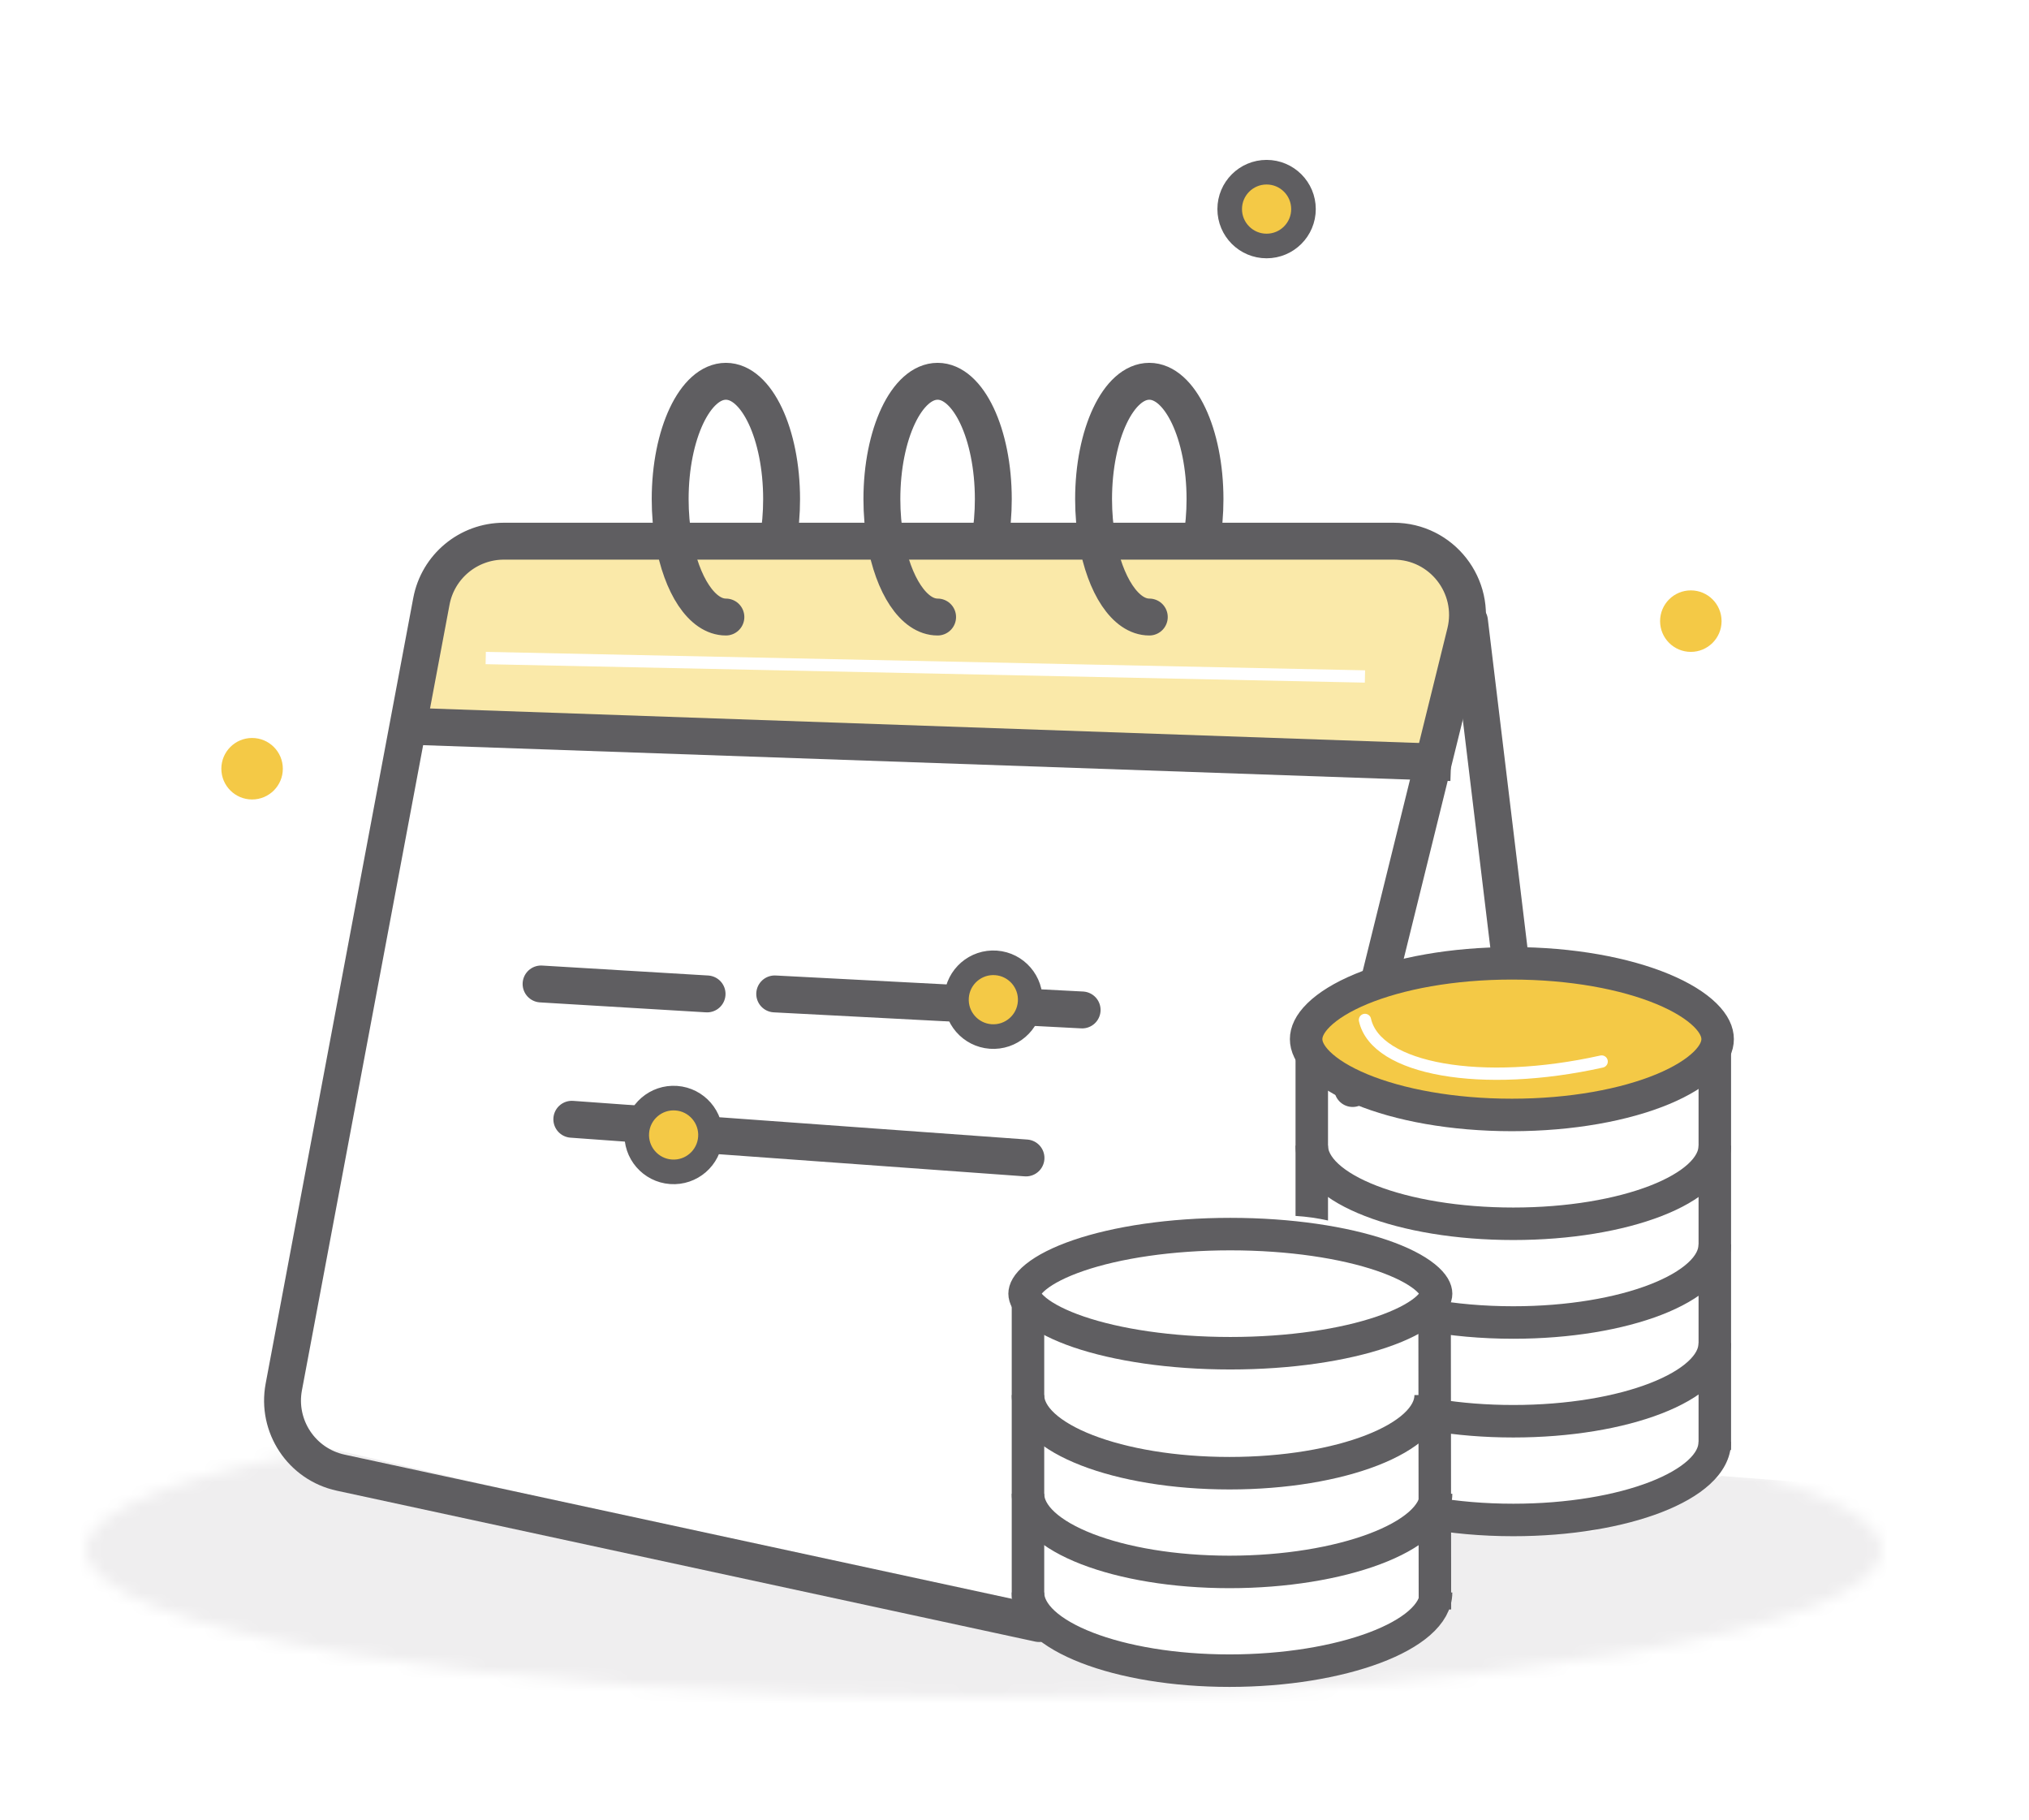
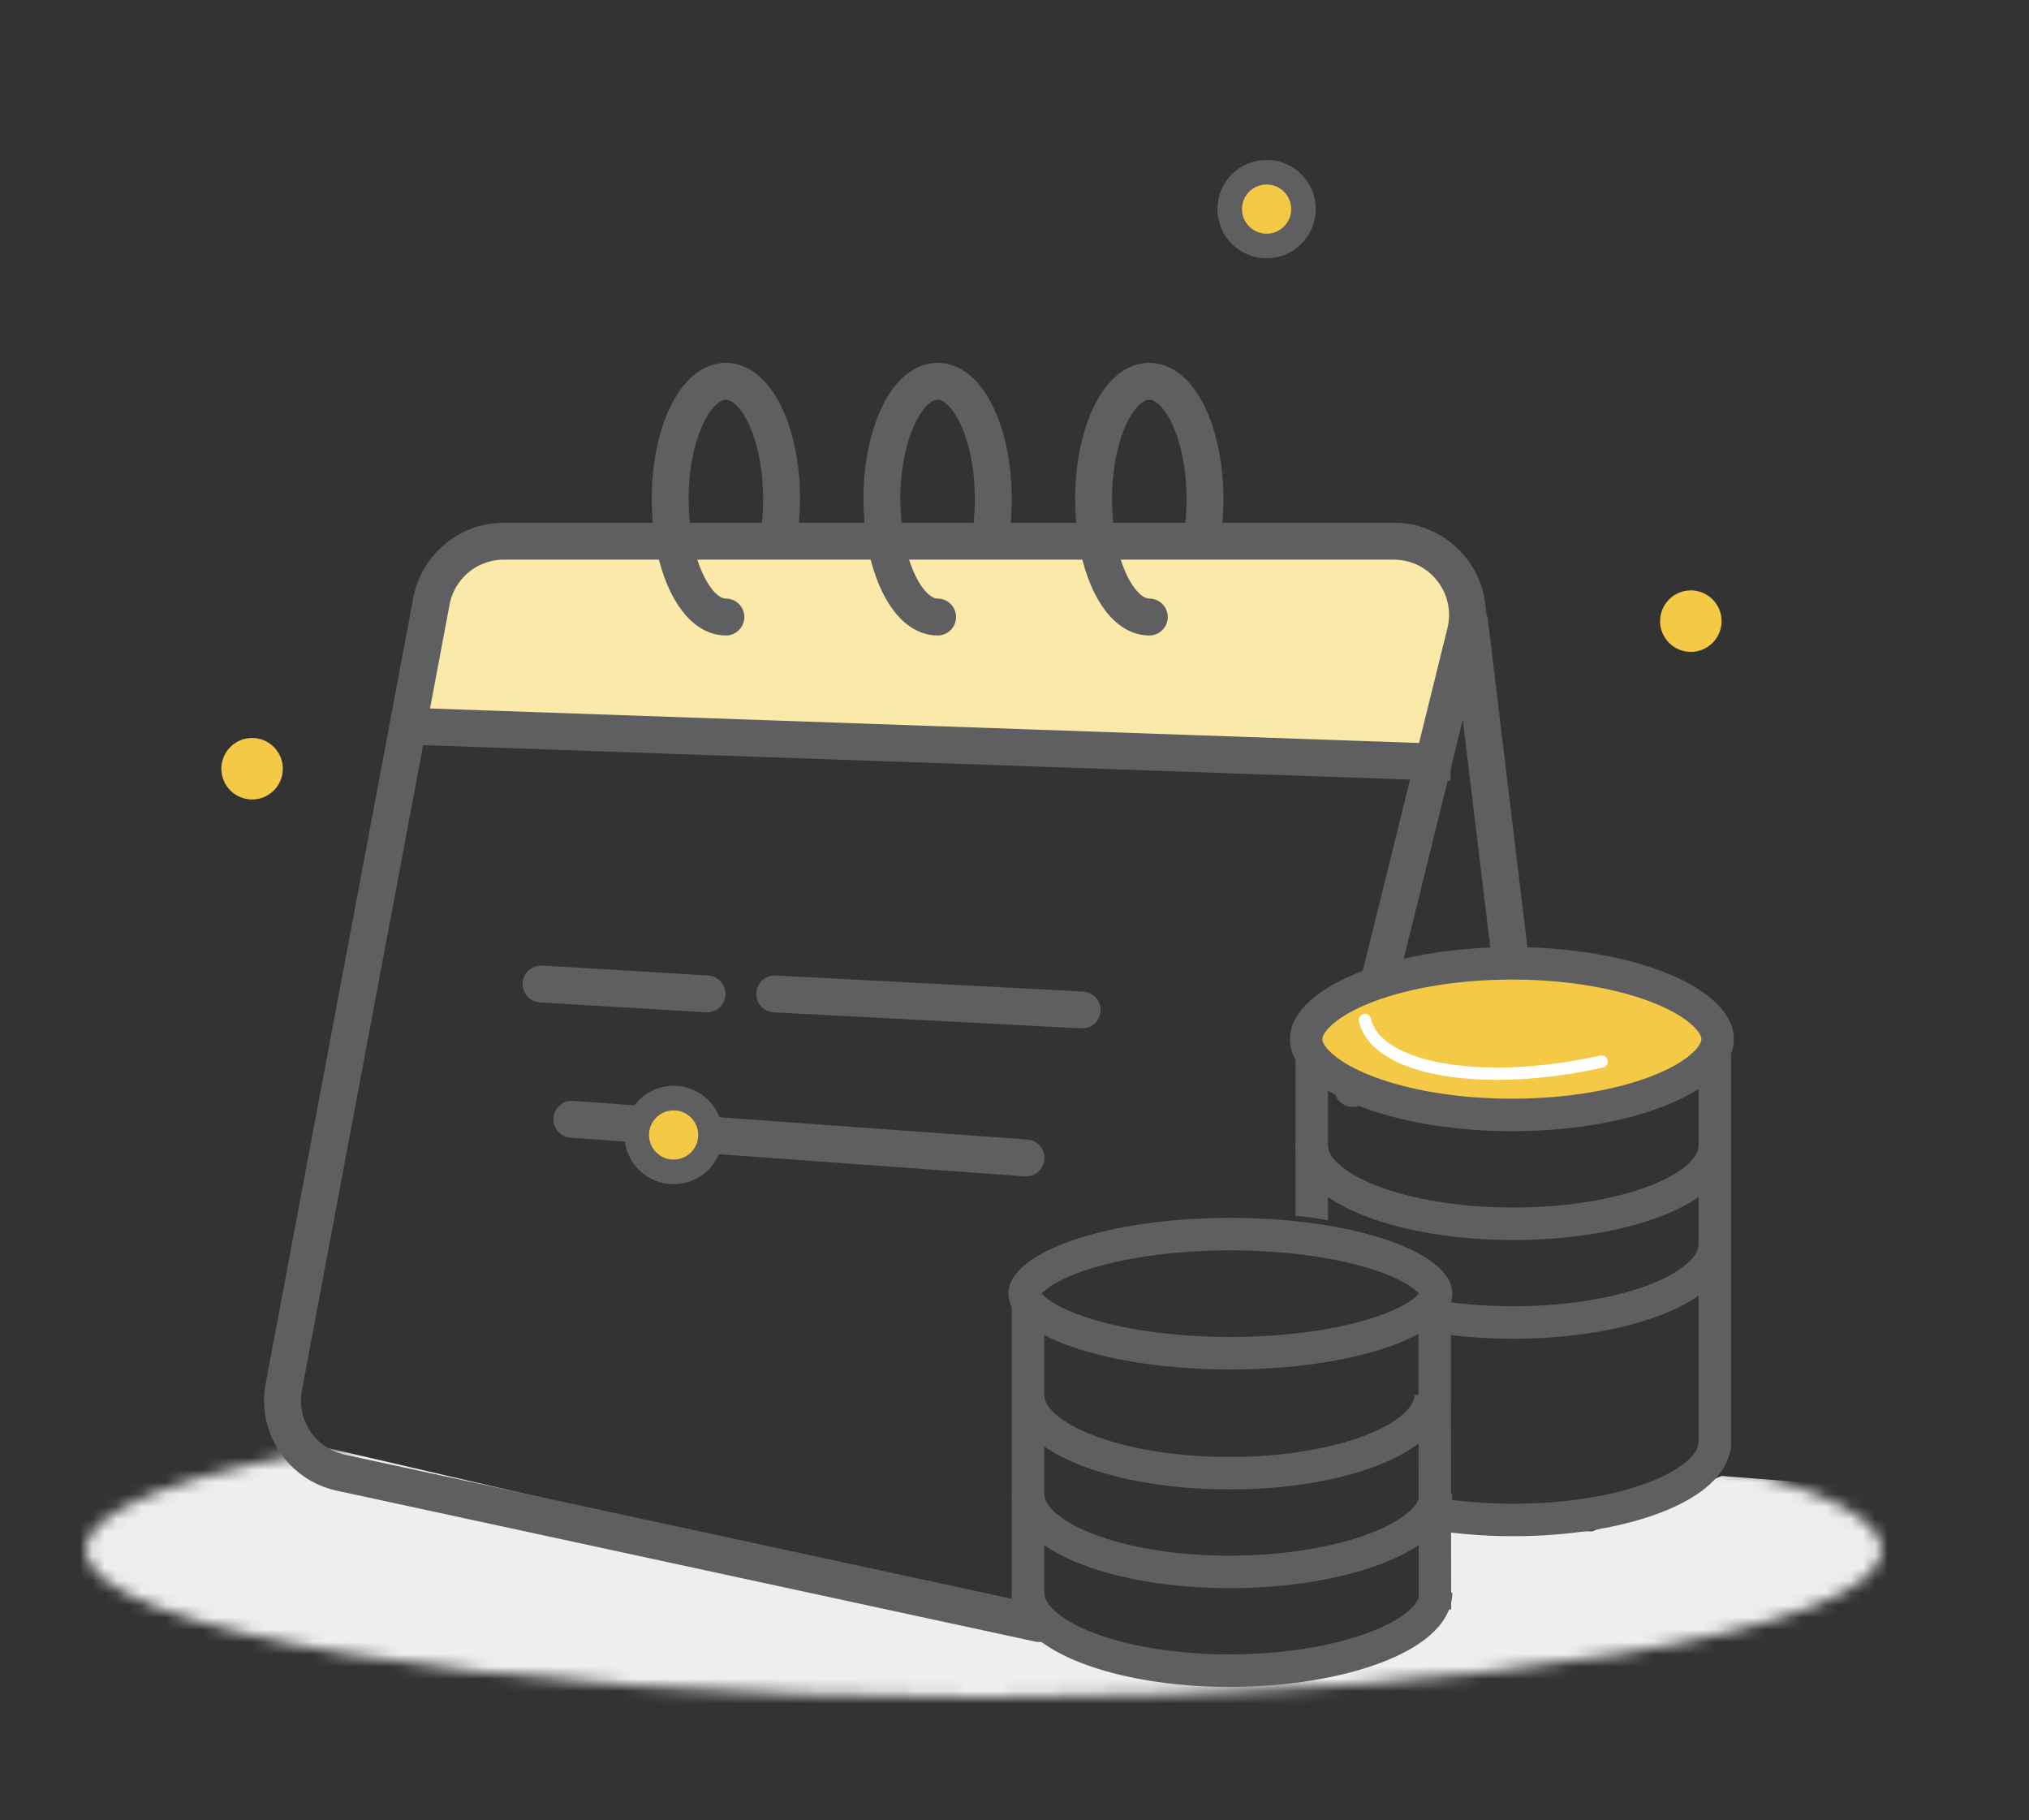
<svg xmlns="http://www.w3.org/2000/svg" width="165" height="148" viewBox="0 0 165 148" fill="none">
  <rect x="0" y="0" width="165" height="148" fill="#333333" stroke="none" />
  <g clip-path="url(#clip0)">
-     <rect width="165" height="148" fill="white" />
    <g clip-path="url(#clip1)">
      <mask id="mask0" mask-type="alpha" maskUnits="userSpaceOnUse" x="7" y="114" width="146" height="24">
        <ellipse cx="80" cy="126" rx="73" ry="12" fill="#EFEEEF" />
      </mask>
      <g mask="url(#mask0)">
        <path d="M84.5 132L78 130.5L68 127.5L51.5 123.5L23.5 117V112.5L-8.969 111V161.5L129.731 151L204.556 125L140 120L129.5 124.5H117V132L113 134.5H109L103.5 137H97L92.5 135.5L84.5 132Z" fill="#EFEEEF" />
      </g>
      <path d="M33 58.5L36.5 44.5H113.5L120 48L115.5 62.5L33 58.5Z" fill="#FAE9A9" />
      <path d="M110 88.5L119.161 51.44C120.096 47.657 117.233 44 113.336 44H40.977C38.091 44 35.614 46.055 35.081 48.892L23.079 112.76C22.478 115.955 24.531 119.047 27.709 119.733L84.5 132" stroke="#5F5E61" stroke-width="3" stroke-linecap="round" />
      <path d="M93.462 50.167C91.514 50.167 89.853 47.566 89.213 43.917C89.031 42.879 88.931 41.755 88.931 40.583C88.931 35.291 90.96 31 93.462 31C95.964 31 97.992 35.291 97.992 40.583C97.992 41.755 97.893 42.879 97.711 43.917" stroke="#5F5E61" stroke-width="3" stroke-linecap="round" />
      <path d="M76.247 50.167C74.299 50.167 72.638 47.566 71.998 43.917C71.816 42.879 71.716 41.755 71.716 40.583C71.716 35.291 73.745 31 76.247 31C78.749 31 80.777 35.291 80.777 40.583C80.777 41.755 80.678 42.879 80.496 43.917" stroke="#5F5E61" stroke-width="3" stroke-linecap="round" />
      <path d="M59.03 50.167C57.082 50.167 55.421 47.566 54.781 43.917C54.599 42.879 54.499 41.755 54.499 40.583C54.499 35.291 56.528 31 59.03 31C61.532 31 63.56 35.291 63.56 40.583C63.56 41.755 63.461 42.879 63.279 43.917" stroke="#5F5E61" stroke-width="3" stroke-linecap="round" />
      <path d="M118 62L32 59" stroke="#5F5E61" stroke-width="3" />
      <path d="M88 82.112L63 80.809M44 80L57.5 80.809" stroke="#5F5E61" stroke-width="3" stroke-linecap="round" />
      <path d="M58.5 92.34L71.618 93.29L83.435 94.145" stroke="#5F5E61" stroke-width="3" stroke-linecap="round" />
      <path d="M52.484 91.433L46.5 91" stroke="#5F5E61" stroke-width="3" stroke-linecap="round" />
-       <circle cx="80.779" cy="81.278" r="3" transform="rotate(4.14 80.779 81.278)" fill="#F4C946" stroke="#5F5E61" stroke-width="2" />
      <circle cx="54.779" cy="92.278" r="3" transform="rotate(4.14 54.779 92.278)" fill="#F4C946" stroke="#5F5E61" stroke-width="2" />
      <path d="M119.5 50.5L123 79.5" stroke="#5F5E61" stroke-width="3" stroke-linecap="round" />
      <path d="M134 86C128.5 90 112.5 87.5 112 86.5" stroke="white" stroke-linecap="round" />
-       <path d="M39.5 53.5L111 55" stroke="white" />
    </g>
    <circle cx="20.5" cy="62.5" r="2.5" fill="#F4C946" />
    <circle cx="137.5" cy="50.5" r="2.5" fill="#F4C946" />
    <circle cx="103" cy="17" r="3" fill="#F4C946" stroke="#5F5E61" stroke-width="2" />
    <path fill-rule="evenodd" clip-rule="evenodd" d="M115.369 130.859L115.342 106.061L117.983 106.057L118.01 130.855L115.369 130.859Z" fill="#5F5E61" />
    <path d="M116.784 105.179C116.784 105.466 116.616 105.938 115.856 106.551C115.108 107.155 113.945 107.757 112.39 108.288C109.294 109.345 104.932 110.022 100.052 110.022C95.172 110.022 90.81 109.345 87.714 108.288C86.16 107.757 84.996 107.155 84.248 106.551C83.489 105.938 83.321 105.466 83.321 105.179C83.321 104.893 83.489 104.421 84.248 103.808C84.996 103.204 86.16 102.601 87.714 102.07C90.81 101.013 95.172 100.336 100.052 100.336C104.932 100.336 109.294 101.013 112.39 102.07C113.945 102.601 115.108 103.204 115.856 103.808C116.616 104.421 116.784 104.893 116.784 105.179Z" stroke="#5F5E61" stroke-width="2.642" />
    <path d="M116.343 113.422C116.343 116.931 109.035 119.776 99.984 119.776C90.933 119.776 83.596 116.931 83.596 113.422" stroke="#5F5E61" stroke-width="2.642" />
    <path d="M116.783 121.448C116.783 124.958 109.035 127.803 99.984 127.803C90.933 127.803 83.596 124.958 83.596 121.448" stroke="#5F5E61" stroke-width="2.642" />
    <path d="M116.783 129.476C116.783 132.985 109.035 135.83 99.984 135.83C90.933 135.83 83.596 132.985 83.596 129.476" stroke="#5F5E61" stroke-width="2.642" />
    <path d="M83.596 129.977V105.395" stroke="#5F5E61" stroke-width="2.642" />
    <path d="M139.45 93.143C139.45 96.652 132.113 99.497 123.062 99.497C114.011 99.497 106.674 96.652 106.674 93.143" stroke="#5F5E61" stroke-width="2.642" />
    <path fill-rule="evenodd" clip-rule="evenodd" d="M115.7 108.193C116.132 107.427 116.373 106.578 116.373 105.685C116.373 105.667 116.372 105.649 116.372 105.631C118.386 105.996 120.653 106.203 123.062 106.203C127.467 106.203 131.394 105.509 134.173 104.431C135.566 103.891 136.603 103.28 137.27 102.669C137.935 102.059 138.129 101.551 138.129 101.17H140.771C140.771 102.543 140.048 103.706 139.055 104.617C138.063 105.526 136.7 106.285 135.128 106.895C131.975 108.117 127.708 108.845 123.062 108.845C120.443 108.845 117.946 108.614 115.7 108.193Z" fill="#5F5E61" />
-     <path fill-rule="evenodd" clip-rule="evenodd" d="M117 113.765C116.911 114.673 116.689 115.538 116.355 116.336C118.427 116.683 120.695 116.872 123.062 116.872C127.708 116.872 131.975 116.144 135.128 114.921C136.7 114.312 138.063 113.553 139.055 112.644C140.048 111.733 140.771 110.57 140.771 109.196H138.129C138.129 109.578 137.935 110.086 137.27 110.696C136.603 111.307 135.566 111.918 134.173 112.458C131.395 113.536 127.467 114.23 123.062 114.23C120.9 114.23 118.852 114.063 117 113.765Z" fill="#5F5E61" />
    <path fill-rule="evenodd" clip-rule="evenodd" d="M116.577 121.721C116.419 122.611 116.123 123.46 115.708 124.248C117.952 124.668 120.447 124.899 123.062 124.899C127.708 124.899 131.974 124.171 135.128 122.948C136.7 122.338 138.063 121.58 139.055 120.67C140.048 119.76 140.771 118.597 140.771 117.223H138.129C138.129 117.605 137.935 118.113 137.27 118.723C136.603 119.334 135.566 119.945 134.172 120.485C131.394 121.562 127.466 122.257 123.062 122.257C120.734 122.257 118.539 122.063 116.577 121.721Z" fill="#5F5E61" />
    <path fill-rule="evenodd" clip-rule="evenodd" d="M107.995 99.231V85.785H105.354V98.859C106.255 98.913 107.138 99.039 107.995 99.231Z" fill="#5F5E61" />
    <path d="M106.216 84.485C106.216 85.056 106.49 85.721 107.239 86.455C107.992 87.194 109.151 87.92 110.689 88.558C113.759 89.831 118.093 90.649 122.948 90.649C127.803 90.649 132.136 89.831 135.207 88.558C136.745 87.92 137.903 87.194 138.657 86.455C139.406 85.721 139.679 85.056 139.679 84.485C139.679 83.914 139.406 83.249 138.657 82.515C137.903 81.776 136.745 81.05 135.207 80.412C132.136 79.139 127.803 78.321 122.948 78.321C118.093 78.321 113.759 79.139 110.689 80.412C109.151 81.05 107.992 81.776 107.239 82.515C106.49 83.249 106.216 83.914 106.216 84.485Z" fill="#F4C946" stroke="#5F5E61" stroke-width="2.642" />
    <path d="M111.001 82.924C111.899 86.96 120.517 88.474 130.248 86.306" stroke="white" stroke-linecap="round" />
    <path fill-rule="evenodd" clip-rule="evenodd" d="M139.239 84.925H140.771V117.892H138.129V85.806H139.239V84.925Z" fill="#5F5E61" />
  </g>
  <defs>
    <clipPath id="clip0">
      <rect width="165" height="148" fill="white" />
    </clipPath>
    <clipPath id="clip1">
      <rect width="262" height="201" fill="white" transform="translate(-24 -19)" />
    </clipPath>
  </defs>
</svg>